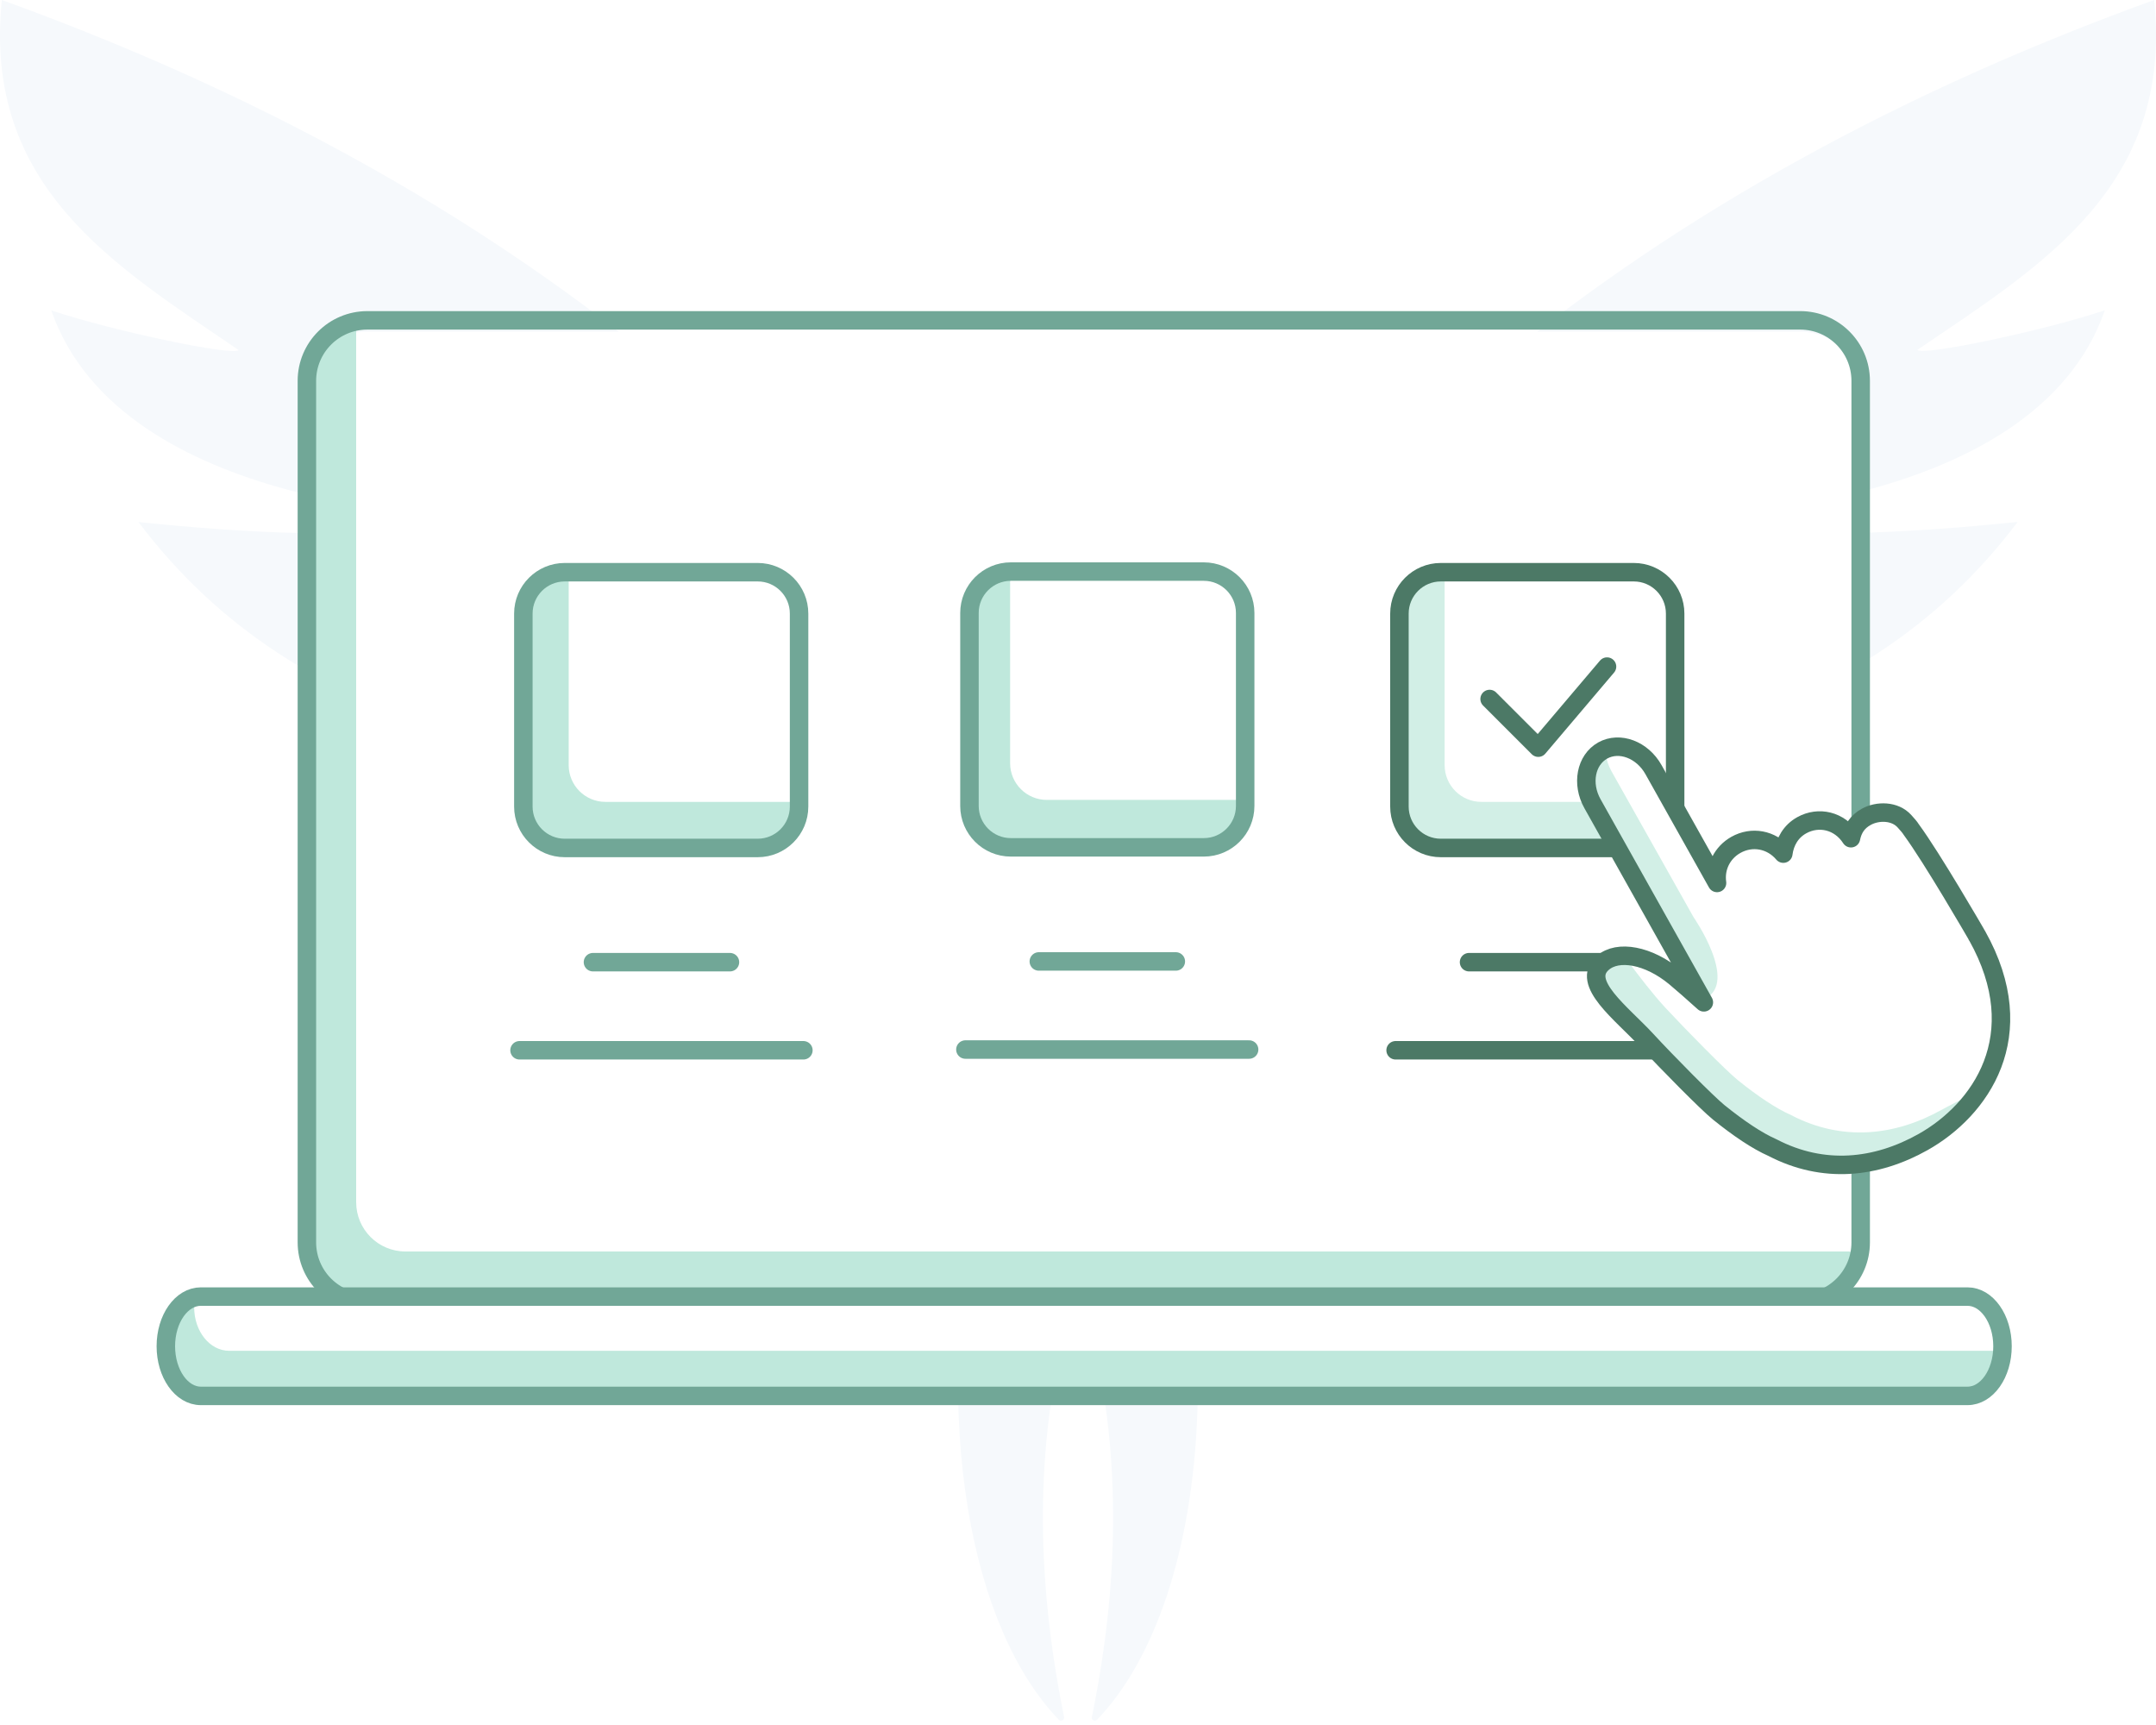
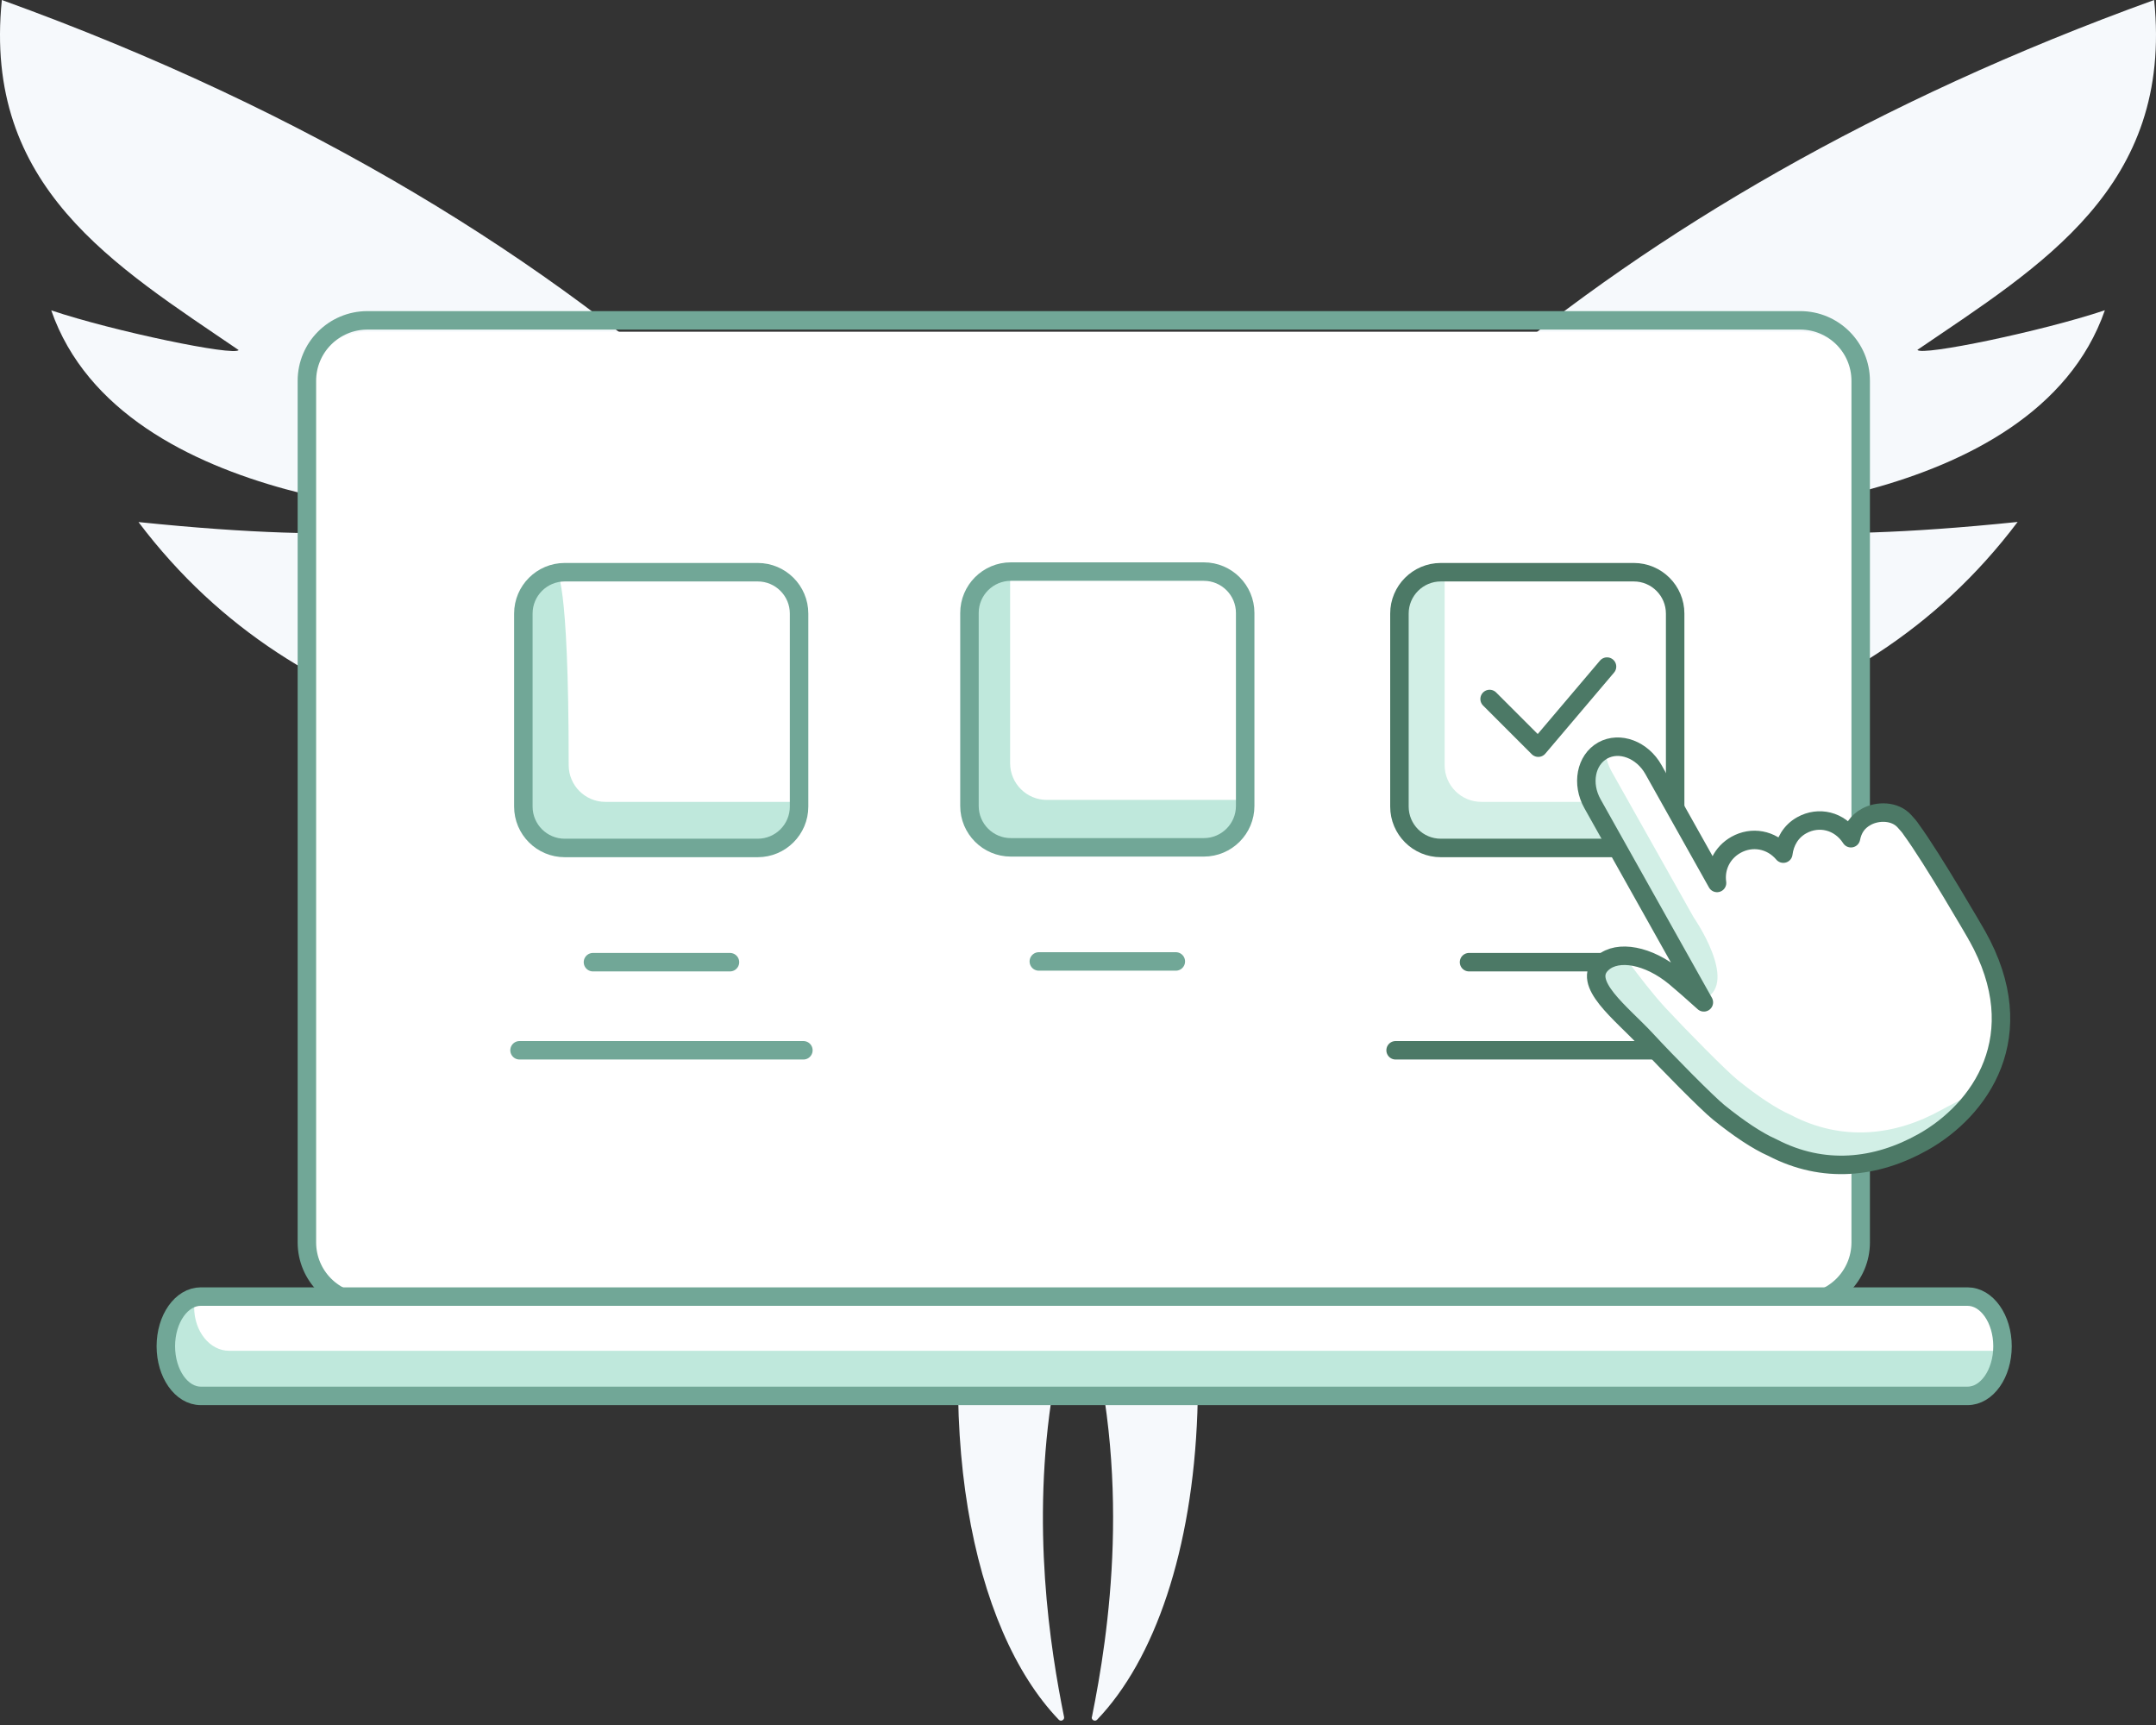
<svg xmlns="http://www.w3.org/2000/svg" width="175" height="140" viewBox="0 0 175 140" fill="none">
  <rect x="0" y="0" width="175" height="140" fill="#333333" stroke="none" />
  <g clip-path="url(#clip0_345_48889)">
-     <rect width="175" height="140" fill="white" />
    <path d="M88.63 139.35C91.32 126.03 96.69 87.48 51.43 68.06C55.09 66.84 64.25 63.59 64.28 63.12C45.34 62.29 24.57 60.04 11.24 42.37C11.24 42.37 11.24 42.36 11.24 42.37C29.91 44.3 35.38 42.66 37.92 42.04C37.88 41.75 9.91 41.71 4.16 25.19C9.26 26.9 19.02 28.92 19.37 28.41C9.33 21.56 -1.4 15.2 0.15 0C100.73 36.36 107.74 120.1 89.05 139.57C88.88 139.75 88.57 139.59 88.62 139.35H88.63Z" fill="#F6F9FC" />
    <path d="M86.369 139.35C85.249 133.79 83.659 123.83 85.479 112.71C84.489 107.04 82.579 101.39 79.429 96C75.489 115.68 78.879 132.22 85.939 139.57C86.109 139.75 86.419 139.59 86.369 139.35Z" fill="#F6F9FC" />
    <path d="M155.64 28.39C165.67 21.56 176.4 15.2 174.85 0C129.59 16.36 103.28 42.31 89.74 67.69C93.27 74.6 95.68 81.04 97.33 86.63C103.2 79.65 111.63 73.18 123.58 68.05C119.92 66.83 110.76 63.58 110.73 63.11C129.67 62.28 150.44 60.03 163.77 42.36C163.77 42.36 163.77 42.35 163.77 42.36C145.1 44.29 139.63 42.65 137.09 42.03C137.13 41.74 165.1 41.7 170.85 25.18C165.75 26.89 155.99 28.91 155.64 28.4V28.39Z" fill="#F6F9FC" />
    <path d="M146.12 26.92H29.82C27.108 26.92 24.91 29.118 24.91 31.83V101.75C24.91 104.462 27.108 106.66 29.82 106.66H146.12C148.832 106.66 151.03 104.462 151.03 101.75V31.83C151.03 29.118 148.832 26.92 146.12 26.92Z" fill="white" />
-     <path d="M150.11 101.57H32.91C30.7 101.57 28.91 99.78 28.91 97.57V26.74C28.91 26.51 28.02 26.29 28.06 26.07C26.18 26.39 24.74 28.02 24.74 30V101.74C24.74 103.95 26.53 105.74 28.74 105.74H146.86C148.84 105.74 150.47 104.3 150.79 102.42C150.57 102.46 150.35 101.57 150.12 101.57H150.11Z" fill="#BFE8DC" />
    <path d="M146.12 26H29.82C27.108 26 24.91 28.198 24.91 30.91V100.83C24.91 103.542 27.108 105.74 29.82 105.74H146.12C148.832 105.74 151.03 103.542 151.03 100.83V30.91C151.03 28.198 148.832 26 146.12 26Z" stroke="#71A797" stroke-width="1.5" stroke-linecap="round" stroke-linejoin="round" />
-     <path d="M64.56 65.08H49.14C47.5 65.08 46.16 63.75 46.16 62.1V46.68C46.16 46.58 45.18 46.49 45.19 46.39C43.68 46.54 42.5 47.79 42.5 49.34V65.76C42.5 67.4 43.83 68.74 45.48 68.74H61.9C63.45 68.74 64.7 67.56 64.85 66.05C64.75 66.05 64.66 65.08 64.56 65.08Z" fill="#BFE8DC" />
+     <path d="M64.56 65.08H49.14C47.5 65.08 46.16 63.75 46.16 62.1C46.16 46.58 45.18 46.49 45.19 46.39C43.68 46.54 42.5 47.79 42.5 49.34V65.76C42.5 67.4 43.83 68.74 45.48 68.74H61.9C63.45 68.74 64.7 67.56 64.85 66.05C64.75 66.05 64.66 65.08 64.56 65.08Z" fill="#BFE8DC" />
    <path d="M61.5 46.44H45.84C43.984 46.44 42.48 47.944 42.48 49.8V65.46C42.48 67.316 43.984 68.82 45.84 68.82H61.5C63.356 68.82 64.86 67.316 64.86 65.46V49.8C64.86 47.944 63.356 46.44 61.5 46.44Z" stroke="#71A797" stroke-width="1.5" stroke-linecap="round" stroke-linejoin="round" />
    <path d="M48.13 78.09H59.25" stroke="#71A797" stroke-width="1.5" stroke-linecap="round" stroke-linejoin="round" />
    <path d="M42.17 85.24H65.21" stroke="#71A797" stroke-width="1.5" stroke-linecap="round" stroke-linejoin="round" />
    <path d="M135.66 65.08H120.24C118.6 65.08 117.26 63.75 117.26 62.1V46.68C117.26 46.58 116.28 46.49 116.29 46.39C114.78 46.54 113.6 47.79 113.6 49.34V65.76C113.6 67.4 114.93 68.74 116.58 68.74H133C134.55 68.74 135.8 67.56 135.95 66.05C135.85 66.05 135.76 65.08 135.66 65.08Z" fill="#D2EFE6" />
    <path d="M132.61 46.44H116.95C115.094 46.44 113.59 47.944 113.59 49.8V65.46C113.59 67.316 115.094 68.82 116.95 68.82H132.61C134.466 68.82 135.97 67.316 135.97 65.46V49.8C135.97 47.944 134.466 46.44 132.61 46.44Z" stroke="#4C7966" stroke-width="1.5" stroke-linecap="round" stroke-linejoin="round" />
    <path d="M119.24 78.09H130.36" stroke="#4C7966" stroke-width="1.5" stroke-linecap="round" stroke-linejoin="round" />
    <path d="M113.28 85.24H136.31" stroke="#4C7966" stroke-width="1.5" stroke-linecap="round" stroke-linejoin="round" />
    <path d="M100.39 64.92H84.97C83.33 64.92 81.99 63.59 81.99 61.94V46.52C81.99 46.42 81.01 46.33 81.02 46.23C79.51 46.38 78.33 47.63 78.33 49.18V65.6C78.33 67.24 79.66 68.58 81.31 68.58H97.73C99.28 68.58 100.53 67.4 100.68 65.89C100.58 65.89 100.49 64.92 100.39 64.92Z" fill="#BFE8DC" />
    <path d="M97.71 46.39H82.05C80.194 46.39 78.69 47.894 78.69 49.75V65.41C78.69 67.266 80.194 68.77 82.05 68.77H97.71C99.566 68.77 101.07 67.266 101.07 65.41V49.75C101.07 47.894 99.566 46.39 97.71 46.39Z" stroke="#71A797" stroke-width="1.5" stroke-linecap="round" stroke-linejoin="round" />
    <path d="M84.32 78.03H95.44" stroke="#71A797" stroke-width="1.5" stroke-linecap="round" stroke-linejoin="round" />
-     <path d="M78.36 85.18H101.39" stroke="#71A797" stroke-width="1.5" stroke-linecap="round" stroke-linejoin="round" />
    <path d="M120.91 56.73L124.86 60.68L130.44 54.1" stroke="#4C7966" stroke-width="1.5" stroke-linecap="round" stroke-linejoin="round" />
    <path d="M160.47 75.94C160.44 75.88 160.41 75.81 160.37 75.75C160.37 75.75 156.85 69.66 155.13 67.32C155 67.11 154.83 66.93 154.59 66.66C153.81 65.78 152.39 65.79 151.49 66.29C150.75 66.69 150.39 67.29 150.24 68.03C149.32 66.6 147.62 66.21 146.24 66.98C145.36 67.47 144.87 68.33 144.75 69.28C143.77 68.12 142.2 67.84 140.9 68.57C139.78 69.2 139.19 70.41 139.37 71.66L134.21 62.46C133.3 60.84 131.46 60.15 130.09 60.91C128.72 61.68 128.35 63.61 129.26 65.23L138.3 81.35C137.38 80.52 136.56 79.8 135.96 79.3C133.81 77.52 131.32 77.07 130.09 78.15C128.25 79.76 131.63 82.23 133.64 84.41C135.3 86.21 138.59 89.54 139.51 90.28C141.11 91.57 142.62 92.59 143.87 93.14C148 95.29 152.28 94.83 156.09 92.69C160.7 90.1 165.05 84.09 160.48 75.94H160.47Z" fill="white" />
    <path d="M157.62 90.06C153.82 92.19 149.53 92.66 145.4 90.51C144.15 89.96 142.64 88.94 141.04 87.65C140.12 86.91 136.83 83.57 135.17 81.78C134.11 80.63 133.06 79.24 132.2 78.1C131.14 77.89 130.77 78.08 130.14 78.63C128.3 80.24 131.68 82.71 133.69 84.89C135.35 86.69 138.64 90.02 139.56 90.76C141.16 92.05 142.67 93.07 143.92 93.62C148.05 95.77 152.33 95.3 156.14 93.17C158.18 92.03 160.17 90.21 161.35 87.84C160.48 88.68 158.58 89.52 157.61 90.07L157.62 90.06Z" fill="#D2EFE6" />
    <path d="M138.42 81.04C141.11 79.68 137.46 74.43 137.46 74.43L130.8 62.59C130.55 62.14 130.4 61.67 130.34 61.21C129.95 61.22 130.5 61.18 130.15 61.38C128.78 62.15 128.41 64.08 129.32 65.7L138.42 81.05V81.04Z" fill="#D2EFE6" />
    <path d="M160.47 75.94C160.44 75.88 160.41 75.81 160.37 75.75C160.37 75.75 156.85 69.66 155.13 67.32C155 67.11 154.83 66.93 154.59 66.66C153.81 65.78 152.39 65.79 151.49 66.29C150.75 66.69 150.39 67.29 150.24 68.03C149.32 66.6 147.62 66.21 146.24 66.98C145.36 67.47 144.87 68.33 144.75 69.28C143.77 68.12 142.2 67.84 140.9 68.57C139.78 69.2 139.19 70.41 139.37 71.66L134.21 62.46C133.3 60.84 131.46 60.15 130.09 60.91C128.72 61.68 128.35 63.61 129.26 65.23L138.3 81.35C137.38 80.52 136.56 79.8 135.96 79.3C133.81 77.52 131.32 77.07 130.09 78.15C128.25 79.76 131.63 82.23 133.64 84.41C135.3 86.21 138.59 89.54 139.51 90.28C141.11 91.57 142.62 92.59 143.87 93.14C148 95.29 152.28 94.83 156.09 92.69C160.7 90.1 165.05 84.09 160.48 75.94H160.47Z" stroke="#4C7966" stroke-width="1.5" stroke-linecap="round" stroke-linejoin="round" />
    <path d="M159.701 113.29H16.301C14.731 113.29 13.461 111.48 13.461 109.26C13.461 107.03 14.731 105.23 16.301 105.23H159.701C161.271 105.23 162.541 107.04 162.541 109.26C162.541 111.49 161.271 113.29 159.701 113.29Z" fill="white" />
    <path d="M162 109.63H18.6C17.03 109.63 15.76 108.05 15.76 106.1C15.76 106.07 15.76 106.04 15.76 106.01C14.23 106.06 13 107.61 13 109.53C13 111.45 14.27 113.06 15.84 113.06H159.25C160.79 113.06 162.04 111.53 162.08 109.63C162.05 109.63 162.03 109.63 162.01 109.63H162Z" fill="#BFE8DC" />
    <path d="M159.701 113.29H16.301C14.731 113.29 13.461 111.48 13.461 109.26C13.461 107.03 14.731 105.23 16.301 105.23H159.701C161.271 105.23 162.541 107.04 162.541 109.26C162.541 111.49 161.271 113.29 159.701 113.29Z" stroke="#71A797" stroke-width="1.5" stroke-linecap="round" stroke-linejoin="round" />
  </g>
  <defs>
    <clipPath id="clip0_345_48889">
      <rect width="175" height="140" fill="white" />
    </clipPath>
  </defs>
</svg>